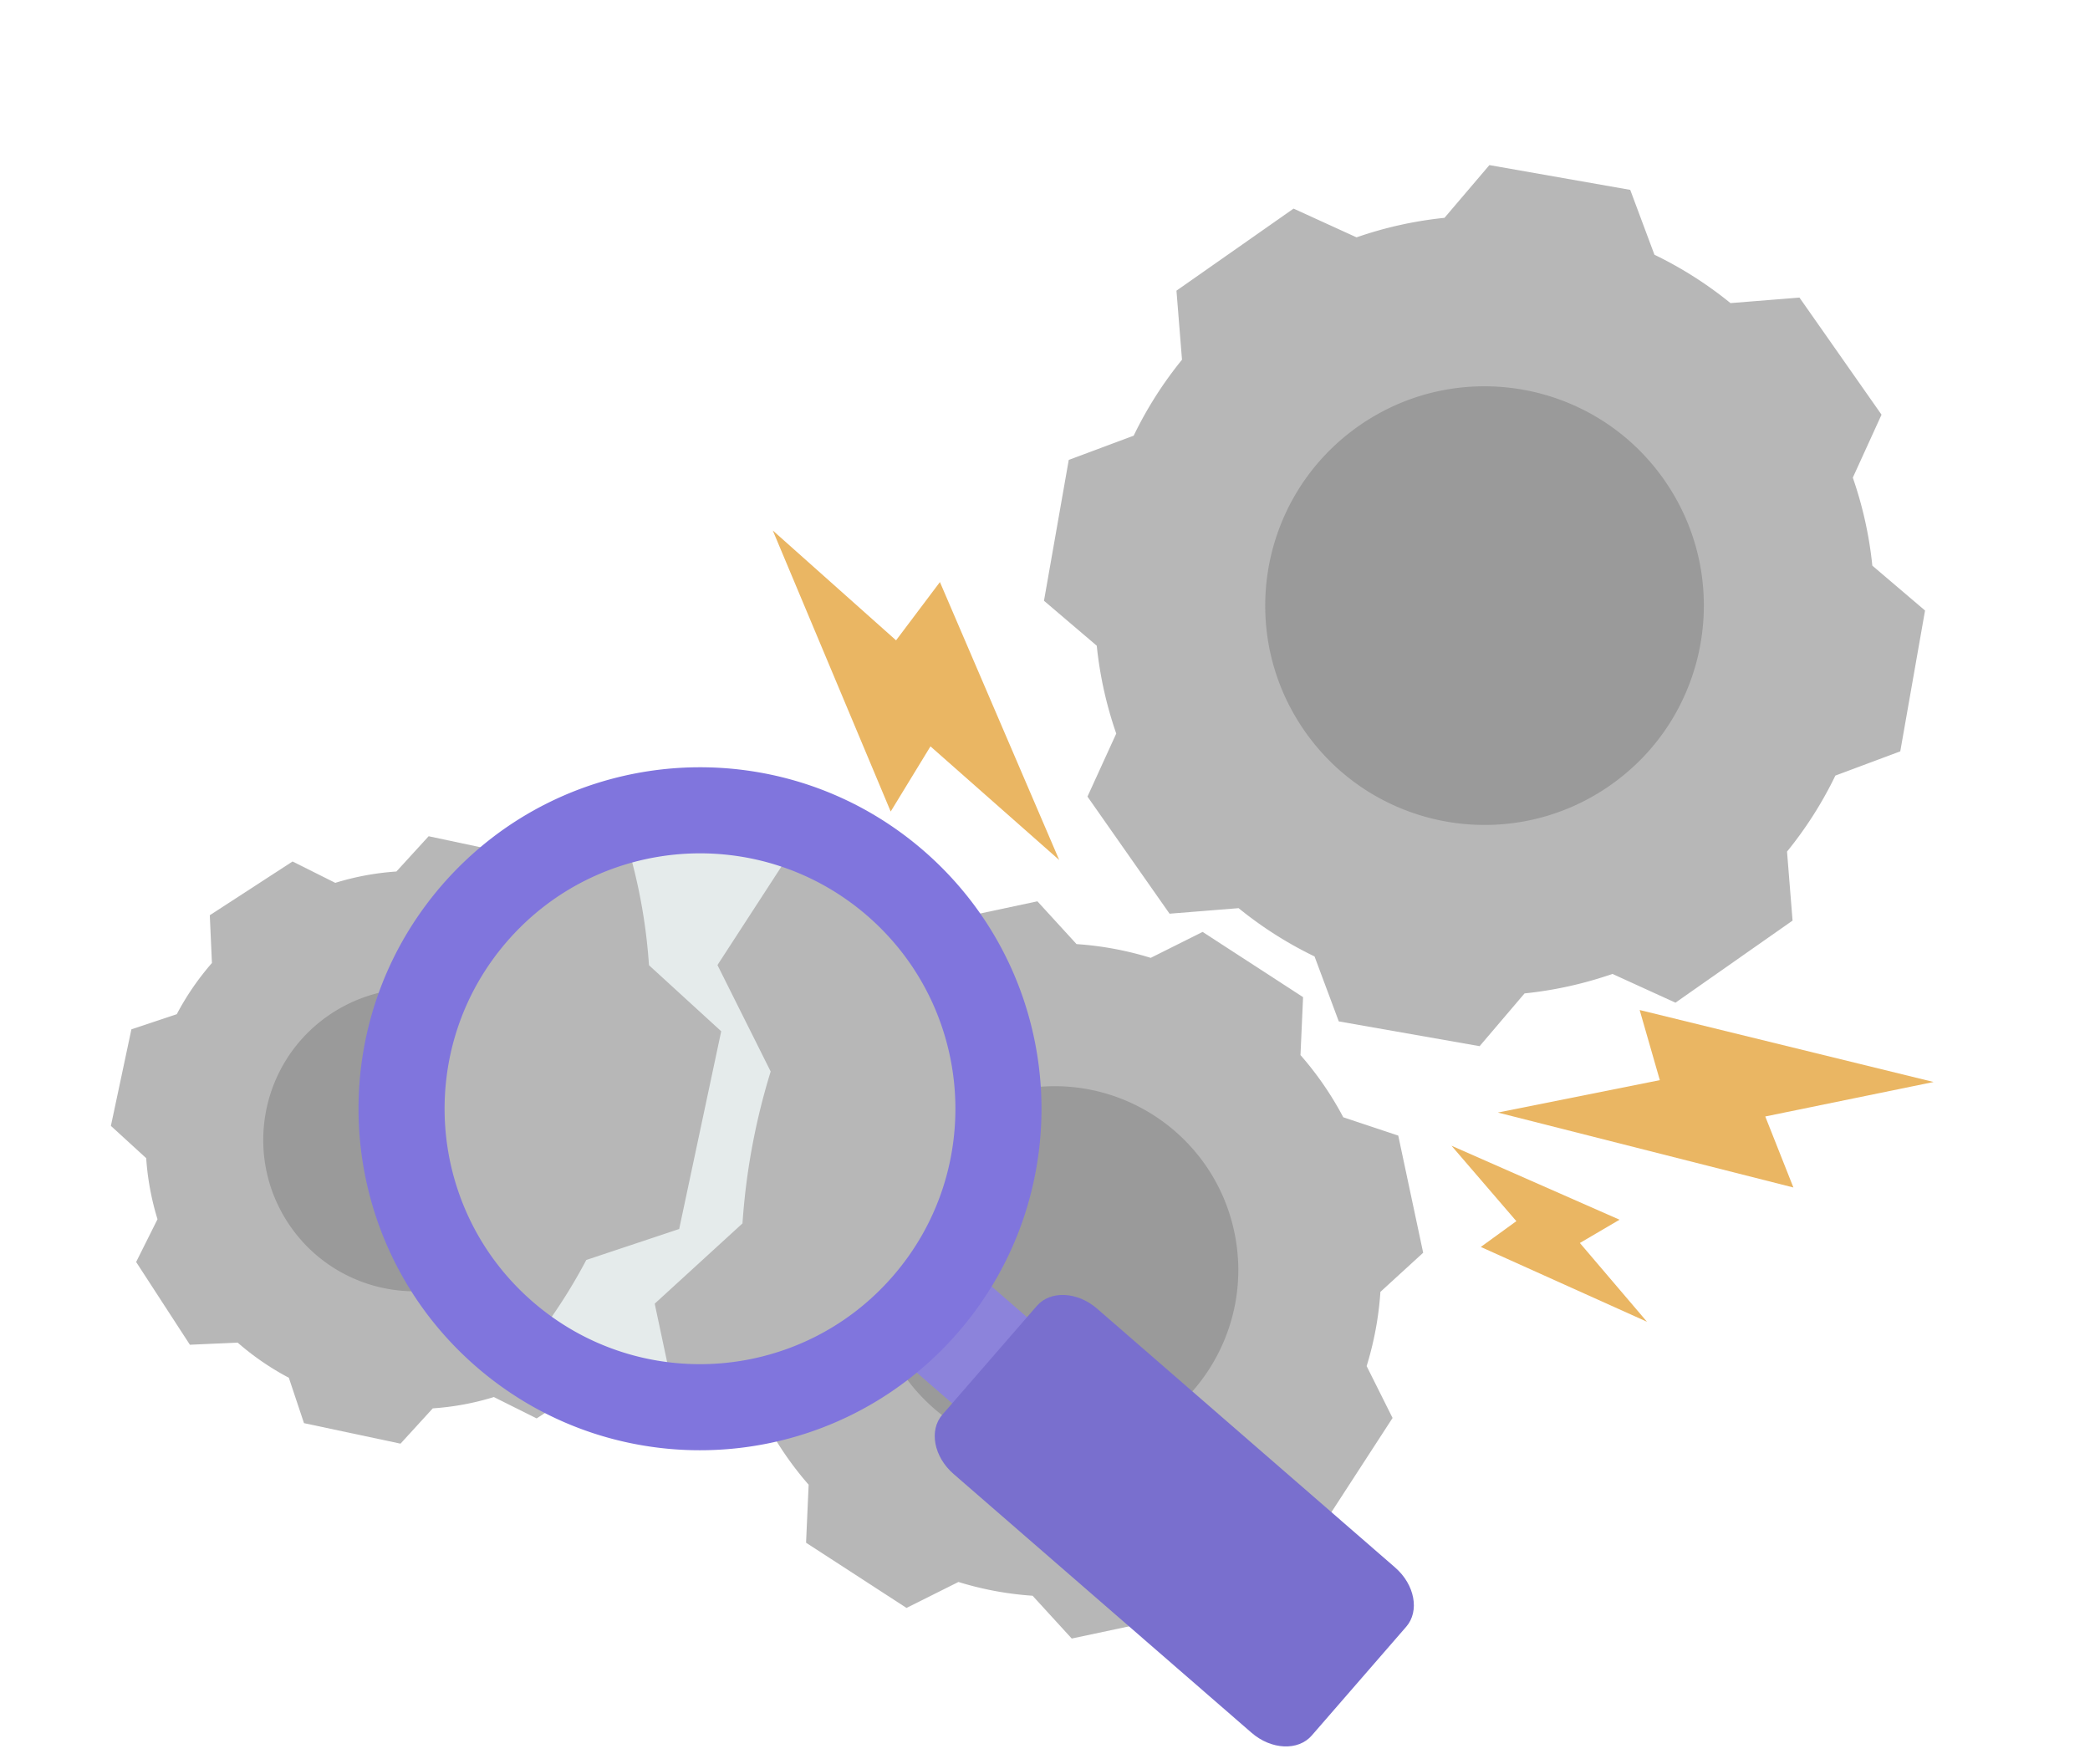
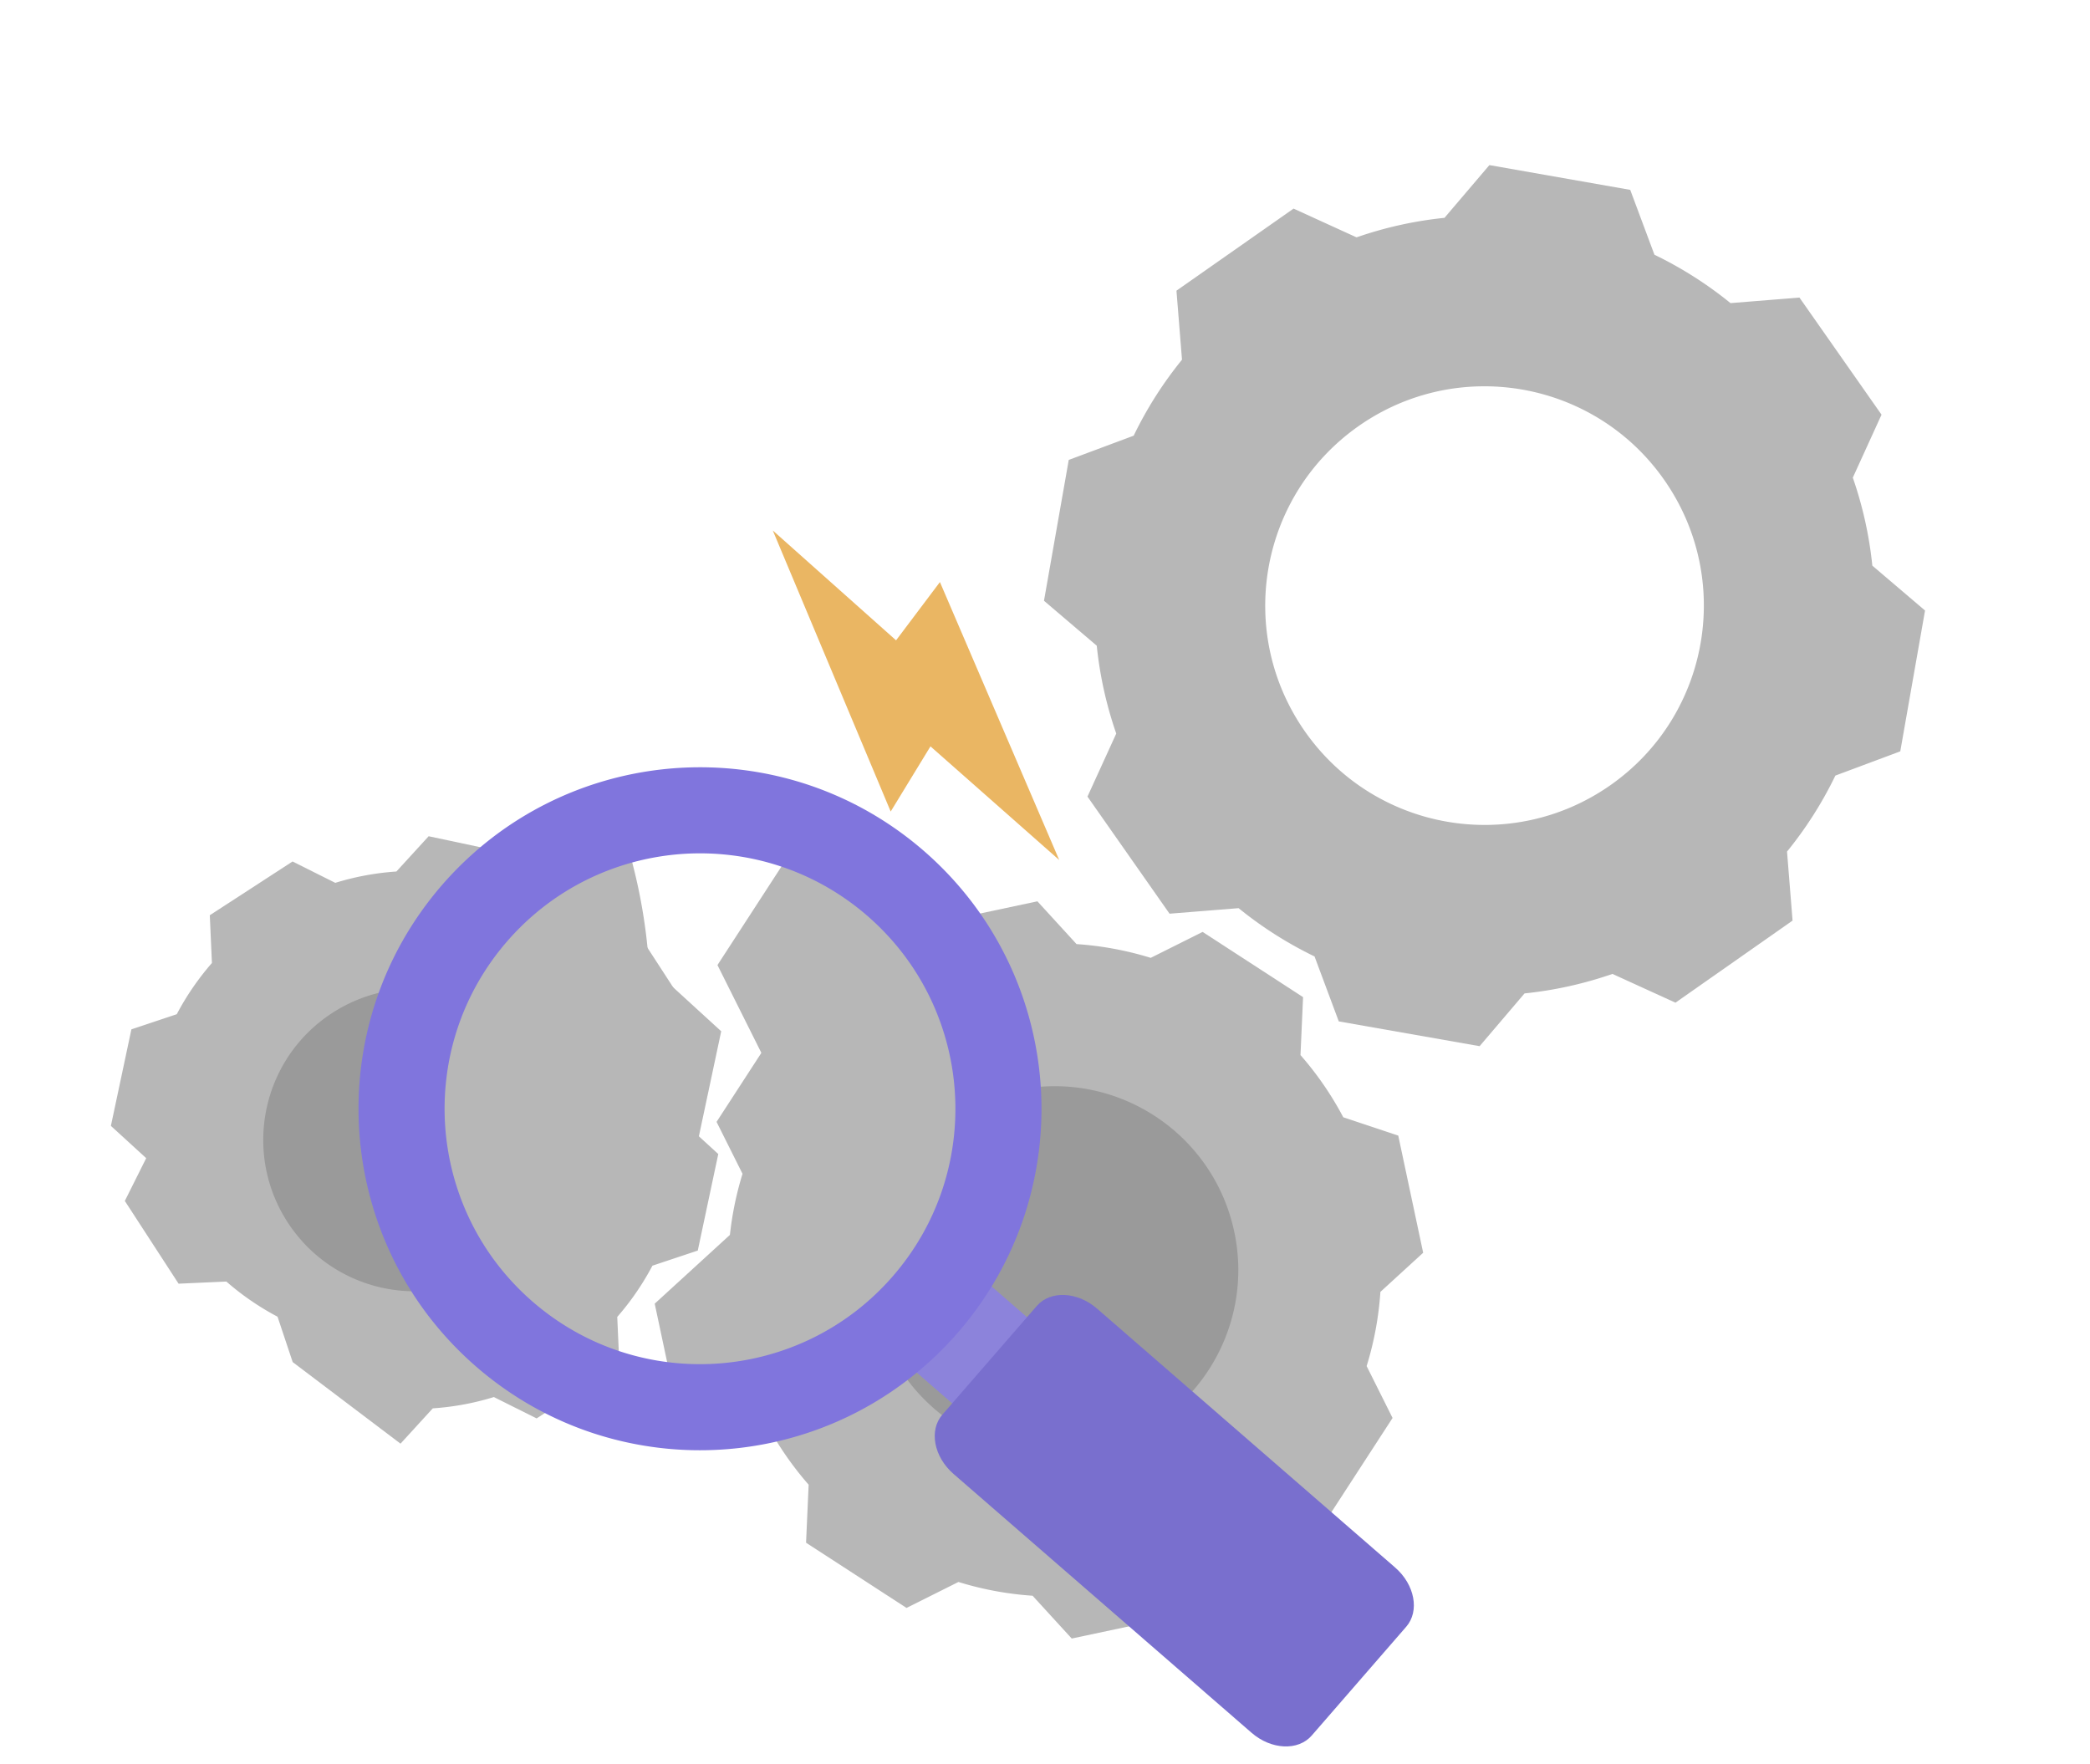
<svg xmlns="http://www.w3.org/2000/svg" width="982.533" height="829.378" viewBox="0 0 982.533 829.378">
  <g id="Group_239" data-name="Group 239" transform="translate(-262.53 -353.865)">
-     <ellipse id="Ellipse_225" data-name="Ellipse 225" cx="113.826" cy="127.485" rx="113.826" ry="127.485" transform="translate(832.401 532.925) rotate(-7)" fill="#9a9a9a" />
    <ellipse id="Ellipse_226" data-name="Ellipse 226" cx="94.34" cy="98.346" rx="94.34" ry="98.346" transform="translate(657.777 863.887) rotate(-7)" fill="#9a9a9a" />
    <ellipse id="Ellipse_224" data-name="Ellipse 224" cx="94.34" cy="98.346" rx="94.34" ry="98.346" transform="translate(352.482 810.361) rotate(-7)" fill="#9a9a9a" />
    <path id="Exclusion_6" data-name="Exclusion 6" d="M237.95,0H170.733L154.245,28.056a182.434,182.434,0,0,0-39.117,16.213L83.615,36.086l-47.53,47.53,8.18,31.5a182.372,182.372,0,0,0-16.224,39.133L0,170.734v67.218l28.043,16.48a182.367,182.367,0,0,0,16.223,39.133l-8.18,31.5,47.53,47.53,31.512-8.183a182.466,182.466,0,0,0,39.117,16.213l16.488,28.055h67.218l16.494-28.065a182.357,182.357,0,0,0,39.091-16.208l31.532,8.188,47.53-47.53-8.19-31.541a182.356,182.356,0,0,0,16.2-39.074l28.079-16.5V170.734l-28.079-16.5a182.367,182.367,0,0,0-16.2-39.075l8.19-31.54-47.53-47.53-31.532,8.188a182.357,182.357,0,0,0-39.091-16.208L237.95,0ZM204.327,307.424a103.842,103.842,0,0,1-20.775-2.094,102.513,102.513,0,0,1-36.859-15.511,103.382,103.382,0,0,1-37.347-45.353,102.564,102.564,0,0,1-6.006-19.35,104.086,104.086,0,0,1,0-41.549,102.516,102.516,0,0,1,15.51-36.859A103.383,103.383,0,0,1,164.2,109.361a102.561,102.561,0,0,1,19.35-6.006,104.086,104.086,0,0,1,41.549,0,102.515,102.515,0,0,1,36.859,15.511,103.384,103.384,0,0,1,37.347,45.353,102.564,102.564,0,0,1,6.006,19.349,104.087,104.087,0,0,1,0,41.549,102.517,102.517,0,0,1-15.511,36.86,103.384,103.384,0,0,1-45.353,37.347A102.567,102.567,0,0,1,225.1,305.33,103.842,103.842,0,0,1,204.327,307.424Z" transform="matrix(-0.819, 0.574, -0.574, -0.819, 1245.063, 688.639)" fill="#b7b7b7" />
    <path id="Exclusion_7" data-name="Exclusion 7" d="M199.352,0H143.038L129.225,23.5A152.842,152.842,0,0,0,96.453,37.088l-26.4-6.856-39.82,39.82,6.853,26.393a152.789,152.789,0,0,0-13.592,32.785L0,143.039v56.314L23.494,213.16a152.786,152.786,0,0,0,13.592,32.785l-6.853,26.394,39.82,39.82,26.4-6.856a152.868,152.868,0,0,0,32.772,13.583l13.814,23.5h56.314l13.819-23.513a152.776,152.776,0,0,0,32.75-13.579l26.418,6.86,39.82-39.82L305.3,245.914a152.777,152.777,0,0,0,13.57-32.736l23.524-13.825V143.039l-23.524-13.826A152.787,152.787,0,0,0,305.3,96.477l6.862-26.424-39.82-39.82-26.418,6.86a152.777,152.777,0,0,0-32.75-13.579L199.352,0ZM171.183,257.557a87,87,0,0,1-17.4-1.755,85.885,85.885,0,0,1-30.88-12.995,86.613,86.613,0,0,1-31.289-38A85.926,85.926,0,0,1,86.577,188.6a87.2,87.2,0,0,1,0-34.809,85.886,85.886,0,0,1,12.994-30.88,86.613,86.613,0,0,1,38-31.289,85.924,85.924,0,0,1,16.211-5.032,87.2,87.2,0,0,1,34.809,0,85.886,85.886,0,0,1,30.88,12.995,86.614,86.614,0,0,1,31.289,38,85.93,85.93,0,0,1,5.032,16.211,87.2,87.2,0,0,1,0,34.809,85.888,85.888,0,0,1-12.995,30.881,86.613,86.613,0,0,1-38,31.289,85.926,85.926,0,0,1-16.211,5.032A87,87,0,0,1,171.183,257.557Z" transform="matrix(-0.978, 0.208, -0.208, -0.978, 961.332, 1082.677)" fill="#b7b7b7" />
-     <path id="Exclusion_8" data-name="Exclusion 8" d="M164.147,0H117.778L106.4,19.354A125.852,125.852,0,0,0,79.42,30.538L57.681,24.893,24.893,57.681l5.643,21.732a125.806,125.806,0,0,0-11.192,27L0,117.779v46.37l19.345,11.369a125.8,125.8,0,0,0,11.191,27l-5.643,21.733,32.788,32.788,21.738-5.645A125.871,125.871,0,0,0,106.4,262.573l11.374,19.353h46.369l11.378-19.361a125.8,125.8,0,0,0,26.967-11.181l21.752,5.649,32.788-32.788-5.65-21.758a125.8,125.8,0,0,0,11.173-26.955l19.37-11.384v-46.37l-19.37-11.384a125.807,125.807,0,0,0-11.173-26.955l5.65-21.758L224.245,24.893l-21.752,5.649a125.8,125.8,0,0,0-26.966-11.181L164.148,0ZM140.953,212.073a71.633,71.633,0,0,1-14.331-1.445,70.718,70.718,0,0,1-25.427-10.7,71.318,71.318,0,0,1-25.763-31.286,70.754,70.754,0,0,1-4.143-13.348,71.8,71.8,0,0,1,0-28.662,70.719,70.719,0,0,1,10.7-25.427,71.318,71.318,0,0,1,31.286-25.763A70.753,70.753,0,0,1,126.622,71.3a71.8,71.8,0,0,1,28.662,0A70.719,70.719,0,0,1,180.711,82a71.318,71.318,0,0,1,25.763,31.286,70.754,70.754,0,0,1,4.143,13.348,71.8,71.8,0,0,1,0,28.662,70.72,70.72,0,0,1-10.7,25.427,71.318,71.318,0,0,1-31.286,25.764,70.751,70.751,0,0,1-13.348,4.143A71.632,71.632,0,0,1,140.953,212.073Z" transform="matrix(-0.839, 0.545, -0.545, -0.839, 652.522, 931.2)" fill="#b7b7b7" />
-     <path id="Path_452" data-name="Path 452" d="M-2543.053-2796.711l-43.4,135.41,33.534-7.147,9.861,76.99,44.846-136.074-34.209,10.852Z" transform="matrix(0.07, 0.998, -0.998, 0.07, -1441.573, 3596.245)" fill="#eab663" />
+     <path id="Exclusion_8" data-name="Exclusion 8" d="M164.147,0H117.778L106.4,19.354A125.852,125.852,0,0,0,79.42,30.538L57.681,24.893,24.893,57.681l5.643,21.732a125.806,125.806,0,0,0-11.192,27L0,117.779v46.37l19.345,11.369a125.8,125.8,0,0,0,11.191,27l-5.643,21.733,32.788,32.788,21.738-5.645A125.871,125.871,0,0,0,106.4,262.573l11.374,19.353h46.369l11.378-19.361a125.8,125.8,0,0,0,26.967-11.181l21.752,5.649,32.788-32.788-5.65-21.758l19.37-11.384v-46.37l-19.37-11.384a125.807,125.807,0,0,0-11.173-26.955l5.65-21.758L224.245,24.893l-21.752,5.649a125.8,125.8,0,0,0-26.966-11.181L164.148,0ZM140.953,212.073a71.633,71.633,0,0,1-14.331-1.445,70.718,70.718,0,0,1-25.427-10.7,71.318,71.318,0,0,1-25.763-31.286,70.754,70.754,0,0,1-4.143-13.348,71.8,71.8,0,0,1,0-28.662,70.719,70.719,0,0,1,10.7-25.427,71.318,71.318,0,0,1,31.286-25.763A70.753,70.753,0,0,1,126.622,71.3a71.8,71.8,0,0,1,28.662,0A70.719,70.719,0,0,1,180.711,82a71.318,71.318,0,0,1,25.763,31.286,70.754,70.754,0,0,1,4.143,13.348,71.8,71.8,0,0,1,0,28.662,70.72,70.72,0,0,1-10.7,25.427,71.318,71.318,0,0,1-31.286,25.764,70.751,70.751,0,0,1-13.348,4.143A71.632,71.632,0,0,1,140.953,212.073Z" transform="matrix(-0.839, 0.545, -0.545, -0.839, 652.522, 931.2)" fill="#b7b7b7" />
    <path id="Path_453" data-name="Path 453" d="M-2543.053-2796.711l-43.4,135.41,33.534-7.147,9.861,76.99,44.846-136.074-34.209,10.852Z" transform="translate(-2993.592 315.846) rotate(139)" fill="#eab663" />
    <g id="Group_212" data-name="Group 212" transform="translate(2720 2759)">
      <g id="Ellipse_238" data-name="Ellipse 238" transform="translate(-2251 -2011)" fill="#e5ebeb" stroke="#707070" stroke-width="1">
-         <circle cx="125" cy="125" r="125" stroke="none" />
        <circle cx="125" cy="125" r="124.5" fill="none" />
      </g>
      <path id="Subtraction_20" data-name="Subtraction 20" d="M325.53,1283.729h-.006a123.344,123.344,0,0,1-14.562-.863l-6.407-30.143,41.263-37.736a313.174,313.174,0,0,1,13.253-71.4l-25.015-50.046,30.972-47.692c.586.2,1.15.4,1.677.585a121.8,121.8,0,0,1,37.431,21.5,123.129,123.129,0,0,1,17.269,17.731,121.509,121.509,0,0,1,21.652,42.17,122.55,122.55,0,0,1-.643,69.64,121.586,121.586,0,0,1-9.289,22.147,123.318,123.318,0,0,1-33.855,39.431,121.7,121.7,0,0,1-47.793,21.909A123.085,123.085,0,0,1,325.53,1283.729Zm-70.879-22.7h0c-2.59-1.852-5.147-3.834-7.6-5.893a123.064,123.064,0,0,1-17.268-17.731,121.534,121.534,0,0,1-21.653-42.169,122.547,122.547,0,0,1,.643-69.639,121.51,121.51,0,0,1,9.29-22.147,123.316,123.316,0,0,1,33.854-39.432,121.6,121.6,0,0,1,41.617-20.406,258.279,258.279,0,0,1,8.325,50l33.955,31.054-19.757,92.95-43.664,14.561a258.955,258.955,0,0,1-17.742,28.854Z" transform="translate(-2454.237 -3045)" fill="#b7b7b7" />
      <g id="Group_152" data-name="Group 152" transform="matrix(0.017, -1, 1, 0.017, -2382.541, -1592.471)">
        <g id="Group_151" data-name="Group 151" transform="translate(275.888 23) rotate(40)">
          <rect id="Rectangle_172" data-name="Rectangle 172" width="53.648" height="138.077" transform="translate(133.679 306.935)" fill="#8c83db" />
          <path id="Subtraction_17" data-name="Subtraction 17" d="M160.5,321.007a161.689,161.689,0,0,1-32.347-3.261A159.624,159.624,0,0,1,70.764,293.6a160.971,160.971,0,0,1-58.151-70.617A159.7,159.7,0,0,1,3.261,192.85a162.07,162.07,0,0,1,0-64.694A159.625,159.625,0,0,1,27.411,70.764,160.971,160.971,0,0,1,98.028,12.613a159.7,159.7,0,0,1,30.128-9.352,162.07,162.07,0,0,1,64.694,0,159.625,159.625,0,0,1,57.392,24.151,160.972,160.972,0,0,1,58.151,70.617,159.7,159.7,0,0,1,9.352,30.128,162.07,162.07,0,0,1,0,64.694A159.625,159.625,0,0,1,293.6,250.242a160.971,160.971,0,0,1-70.617,58.151,159.7,159.7,0,0,1-30.128,9.352A161.689,161.689,0,0,1,160.5,321.007Zm0-280.552a120.929,120.929,0,0,0-24.194,2.439A119.389,119.389,0,0,0,93.384,60.958,120.4,120.4,0,0,0,49.89,113.775a119.441,119.441,0,0,0-6.995,22.534,121.217,121.217,0,0,0,0,48.387,119.388,119.388,0,0,0,18.063,42.926,120.4,120.4,0,0,0,52.817,43.494,119.441,119.441,0,0,0,22.534,6.995,121.216,121.216,0,0,0,48.387,0,119.388,119.388,0,0,0,42.926-18.063,120.4,120.4,0,0,0,43.494-52.817,119.442,119.442,0,0,0,6.995-22.534,121.216,121.216,0,0,0,0-48.387,119.39,119.39,0,0,0-18.063-42.926,120.4,120.4,0,0,0-52.817-43.494,119.438,119.438,0,0,0-22.534-7A120.929,120.929,0,0,0,160.5,40.455Z" transform="translate(0 0)" fill="#8075dd" />
          <path id="Path_389" data-name="Path 389" d="M17.589,0H85.309C95.023,0,102.9,9.948,102.9,22.22V207.761c0,12.272-7.875,22.22-17.589,22.22H17.589C7.875,229.982,0,220.033,0,207.761V22.22C0,9.948,7.875,0,17.589,0Z" transform="translate(109.054 340.795)" fill="#796fce" />
        </g>
      </g>
    </g>
-     <path id="Path_468" data-name="Path 468" d="M26.146,123.664,0,42.08l20.2,4.306L26.146,0l27.02,81.984L32.554,75.446Z" transform="translate(927.396 911.903) rotate(-48)" fill="#eab663" />
  </g>
</svg>